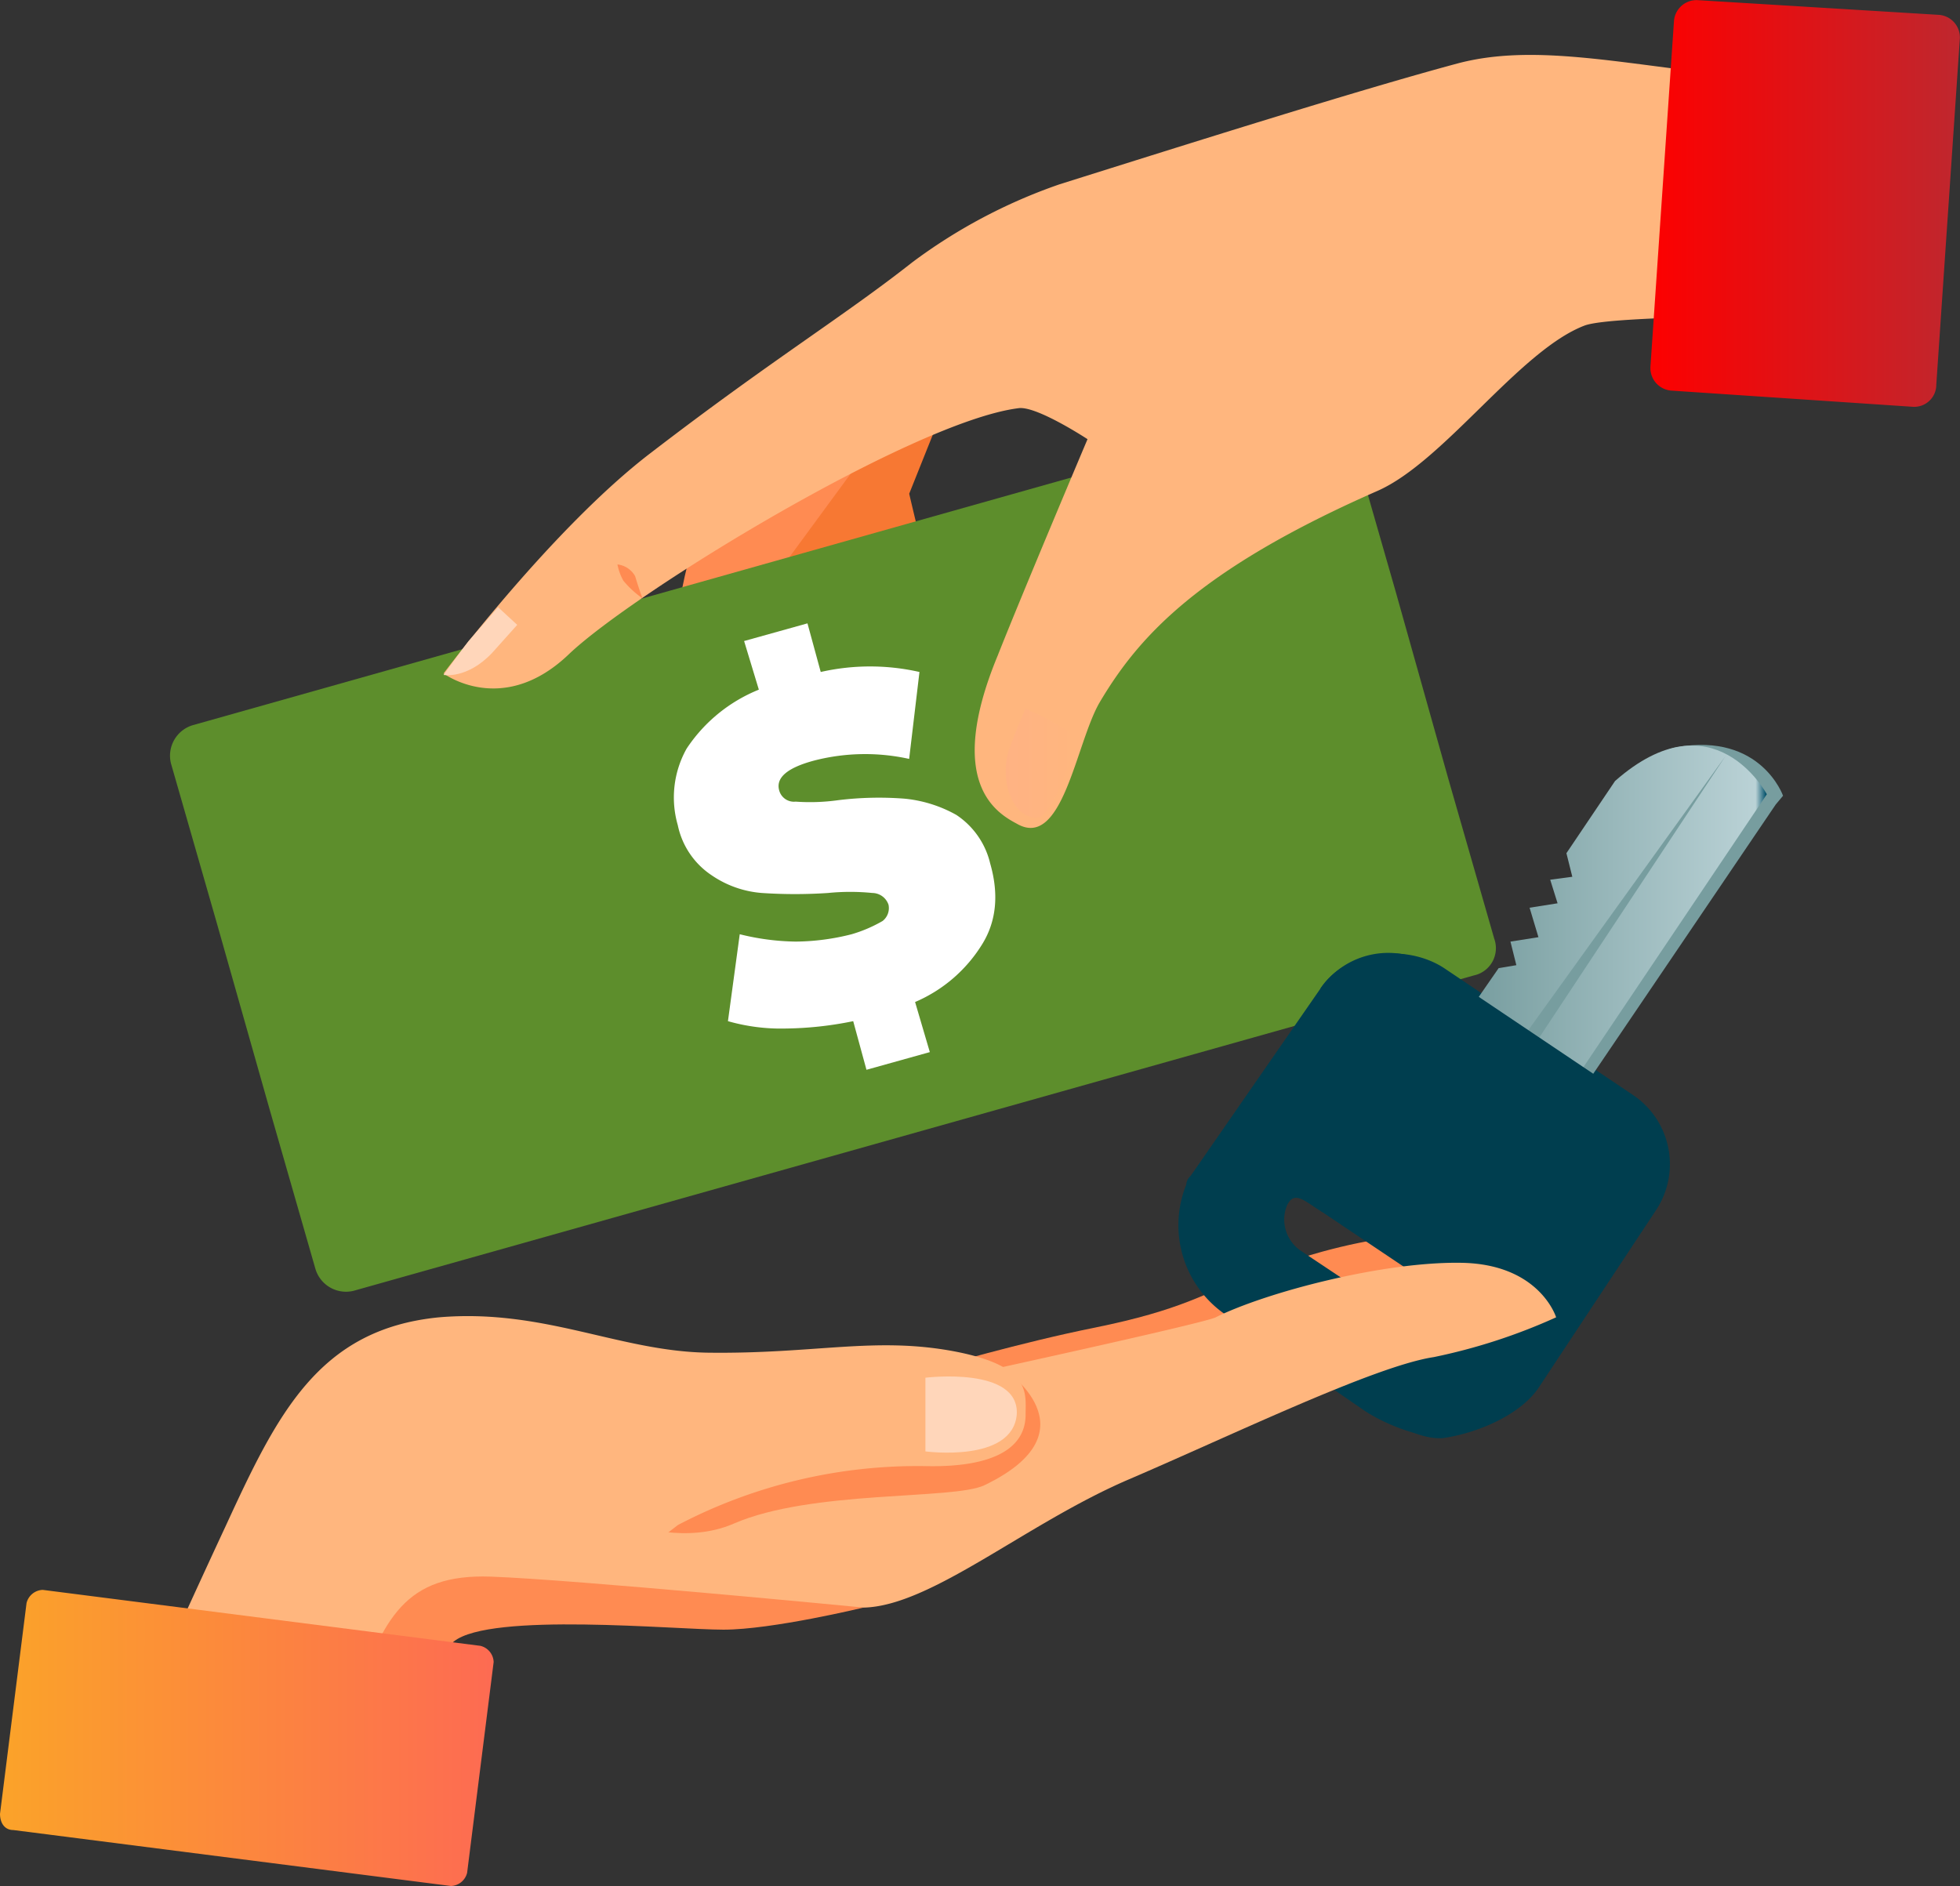
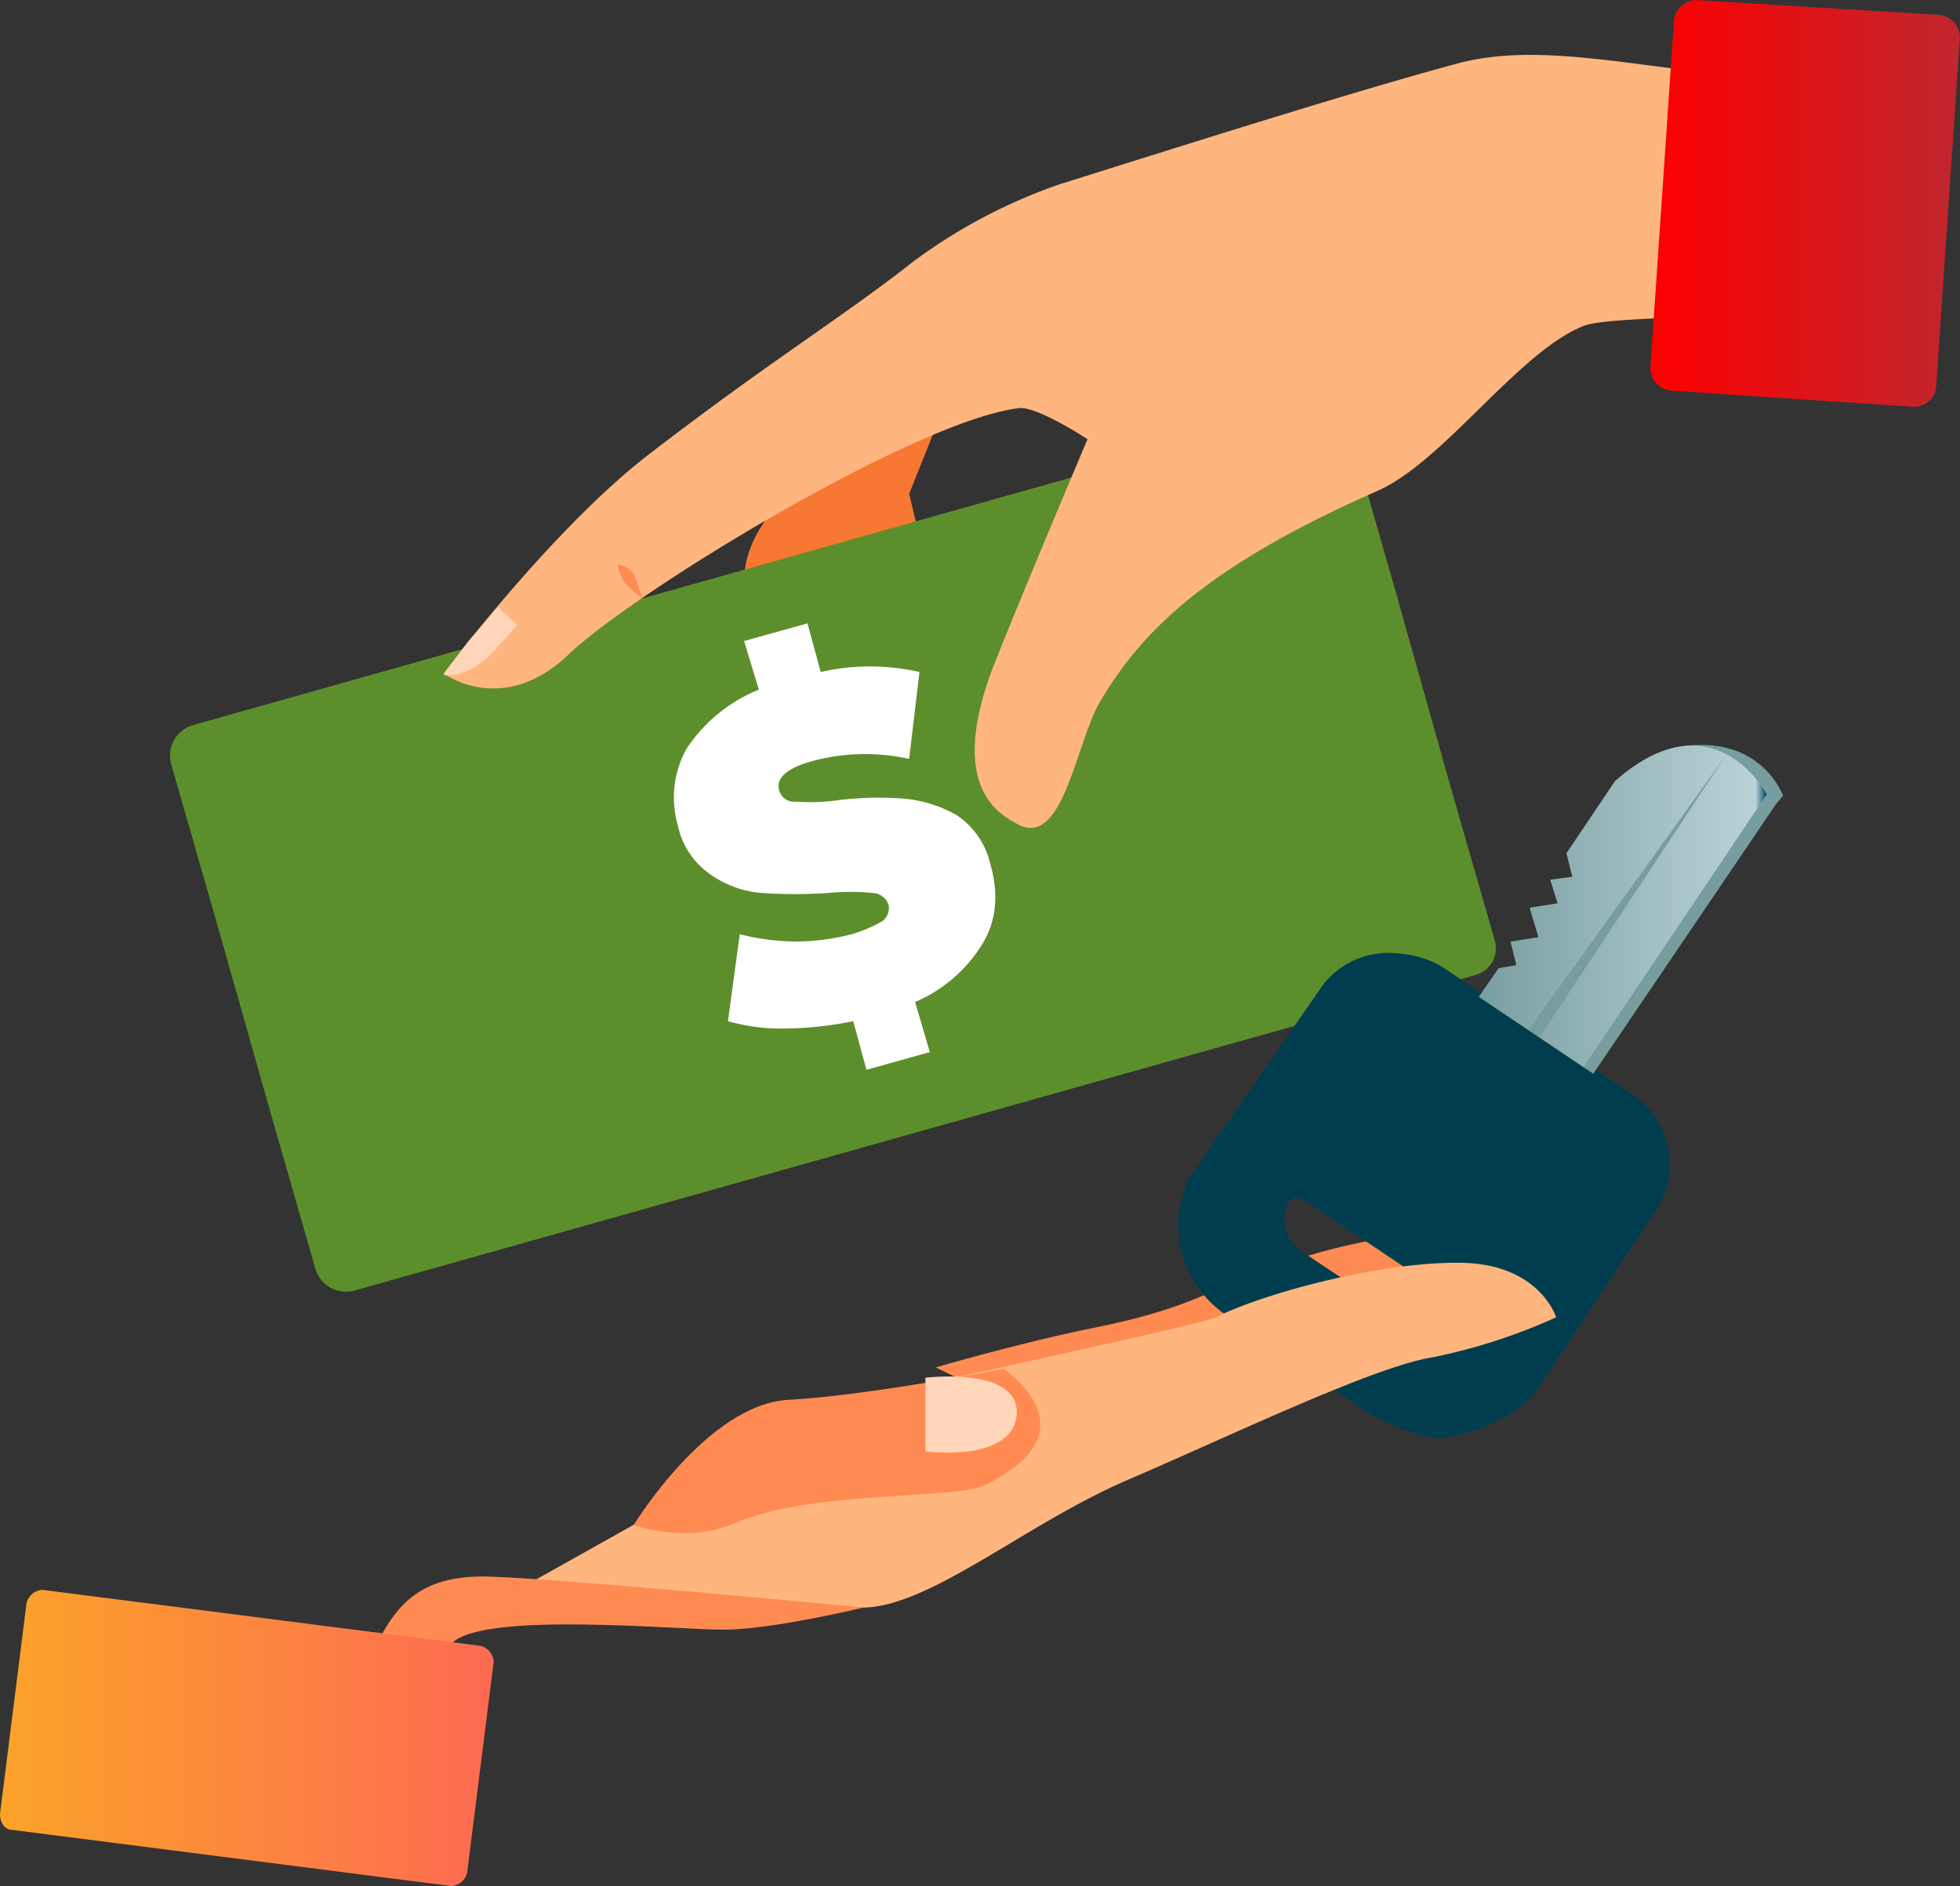
<svg xmlns="http://www.w3.org/2000/svg" width="245.131" height="235.917" viewBox="0 0 245.131 235.917">
  <rect x="0" y="0" width="245.131" height="235.917" fill="#333333" stroke="none" />
  <defs>
    <style>.a{fill:#f77833;}.b{fill:#ff8b52;}.c{fill:#ffb67e;}.d{fill:url(#a);}.e{fill:#fff;}.f{fill:#ffd6ba;}.g{fill:#003e4f;}.h{fill:#779d9f;}.i{fill:url(#b);}.j{fill:url(#c);}.k{fill:url(#d);}.l{fill:url(#e);}.m{fill:url(#f);}.n{fill:url(#g);}</style>
    <linearGradient id="a" x1="0.304" y1="19.168" x2="0.506" y2="18.743" gradientUnits="objectBoundingBox">
      <stop offset="0" stop-color="#6bc62a" />
      <stop offset="1" stop-color="#5d8e2c" />
    </linearGradient>
    <linearGradient id="b" x1="-0.003" y1="49.187" x2="0.997" y2="49.187" gradientUnits="objectBoundingBox">
      <stop offset="0" stop-color="#779d9f" />
      <stop offset="0.964" stop-color="#bad2d6" />
      <stop offset="1" stop-color="#004f69" />
    </linearGradient>
    <linearGradient id="c" x1="-233.149" y1="10.709" x2="-233.149" y2="11.433" gradientUnits="objectBoundingBox">
      <stop offset="0" stop-color="#fff" stop-opacity="0" />
      <stop offset="0.01" stop-color="#fbfcfc" stop-opacity="0" />
      <stop offset="0.17" stop-color="#aabcca" stop-opacity="0.149" />
      <stop offset="0.31" stop-color="#6e8ca4" stop-opacity="0.271" />
      <stop offset="0.41" stop-color="#456e8c" stop-opacity="0.349" />
      <stop offset="0.46" stop-color="#346383" stop-opacity="0.4" />
      <stop offset="1" stop-color="#2e6080" />
    </linearGradient>
    <linearGradient id="d" x1="-0.094" y1="32.298" x2="0.735" y2="32.413" gradientUnits="objectBoundingBox">
      <stop offset="0" stop-color="#003e4f" />
      <stop offset="1" stop-color="#004f69" />
    </linearGradient>
    <linearGradient id="e" x1="0.002" y1="149.958" x2="1.007" y2="149.958" gradientUnits="objectBoundingBox">
      <stop offset="0" stop-color="#ffb284" />
      <stop offset="0.989" stop-color="#ffb67e" />
    </linearGradient>
    <linearGradient id="f" y1="43.311" x2="1.002" y2="43.311" gradientUnits="objectBoundingBox">
      <stop offset="0" stop-color="#fd0000" />
      <stop offset="0.994" stop-color="#bf272e" />
    </linearGradient>
    <linearGradient id="g" y1="48.942" x2="1.001" y2="48.942" gradientUnits="objectBoundingBox">
      <stop offset="0" stop-color="#fba329" />
      <stop offset="0.994" stop-color="#fd6b52" />
    </linearGradient>
  </defs>
  <g transform="translate(-8443.9 -4784.99)">
    <g transform="translate(8528.475 4826.475)">
      <path class="a" d="M8701.735,4948.028s4.977,16.771,6.45,23.221,2.58,7.741,2.58,7.741a10.907,10.907,0,0,0,4.977-11.611c-1.475-7.924-2.581-21.931-2.581-21.931l10.874-18.983S8701.735,4935.5,8701.735,4948.028Z" transform="translate(-8693.24 -4916.882)" />
      <path class="a" d="M8728.628,4924.243s7.188,16.034,9.584,22.116c2.4,6.266,3.686,7.372,3.686,7.372a10.947,10.947,0,0,0,3.317-12.164c-2.58-7.741-5.713-21.378-5.713-21.378l8.108-20.272C8747.795,4899.916,8726.969,4911.711,8728.628,4924.243Z" transform="translate(-8710.365 -4899.916)" />
-       <path class="b" d="M8683.378,4941.158s-5.528,15.112-5.16,22.115c.185,6.819,2.58,26.907,2.58,26.907s4.239,2.211,6.45-6.082,2.949-28.566,2.949-28.566l12.717-17.324Z" transform="translate(-8678.2 -4924.387)" />
      <path class="c" d="M8682.929,5063.578s2.58-1.659,2.211-6.266c-.185-4.607-.368-4.239-.368-4.239l-2.949.369s.369,3.133.554,5.713C8682.56,5060.445,8682.929,5063.578,8682.929,5063.578Z" transform="translate(-8680.515 -4997.785)" />
      <path class="b" d="M8721.531,5055.011s1.844-1.843.554-5.9c-.737-2.4-1.106-3.687-1.106-3.687l-2.4.737s.737,2.765,1.29,4.976A26.786,26.786,0,0,0,8721.531,5055.011Z" transform="translate(-8704.006 -4992.902)" />
      <path class="b" d="M8758.377,5032.688s1.475-2.027-.368-5.9c-1.106-2.4-1.475-3.317-1.475-3.317l-2.212,1.106s.922,2.58,1.844,4.607A18.7,18.7,0,0,0,8758.377,5032.688Z" transform="translate(-8726.845 -4978.873)" />
    </g>
    <g transform="translate(8465.15 4836.114)">
      <path class="d" d="M8668.4,4992.911l-5.714-19.9h0l-6.634-23.59h0l-5.714-19.9a3.989,3.989,0,0,0-4.791-2.764l-139.881,39.439a3.989,3.989,0,0,0-2.764,4.792l5.713,19.9h0l6.634,23.405h0l5.714,19.9a3.989,3.989,0,0,0,4.791,2.764l140.065-39.439A3.488,3.488,0,0,0,8668.4,4992.911Z" transform="translate(-8502.771 -4926.62)" />
      <path class="e" d="M8716.035,5041a18.285,18.285,0,0,1-8.479,7.372l1.843,6.266-7.924,2.211-1.659-6.082a44.2,44.2,0,0,1-8.478.921,24.068,24.068,0,0,1-7.187-.921l1.475-10.874a30.413,30.413,0,0,0,7,.921,29.148,29.148,0,0,0,7-.921,17.494,17.494,0,0,0,3.87-1.658,2.049,2.049,0,0,0,.738-2.027,2.158,2.158,0,0,0-2.027-1.475,27.75,27.75,0,0,0-5.529,0,62.171,62.171,0,0,1-8.293,0,12.846,12.846,0,0,1-6.267-2.211,9.947,9.947,0,0,1-4.239-6.266,12.489,12.489,0,0,1,1.106-9.584,19.637,19.637,0,0,1,9.03-7.372l-1.843-6.082,7.925-2.211,1.658,6.082a27.91,27.91,0,0,1,12.348,0l-1.29,10.873a25.52,25.52,0,0,0-11.795.185q-5.251,1.381-4.423,3.87a1.914,1.914,0,0,0,2.027,1.29,25.458,25.458,0,0,0,5.345-.185,41.645,41.645,0,0,1,8.293-.184,16.475,16.475,0,0,1,6.45,2.027,10.053,10.053,0,0,1,4.239,6.082C8718.063,5034.918,8717.693,5038.236,8716.035,5041Z" transform="translate(-8614.359 -4974.157)" />
    </g>
    <g transform="translate(8457.538 4878.168)">
      <path class="b" d="M8768.108,5229.7s10.688-3.132,19.9-4.976c10.874-2.211,13.639-4.239,19.72-6.634s25.8-8.847,28.935-1.291c2.949,7-51.6,21.194-51.6,21.194Z" transform="translate(-8664.718 -5151.833)" />
      <path class="f" d="M8961.521,5239.654s-2.026-2.4-7-.737l-5.161,1.659.737,3.317s3.87-.921,6.451-1.658C8958.021,5241.313,8961.521,5239.654,8961.521,5239.654Z" transform="translate(-8780.543 -5167.869)" />
      <g transform="translate(133.716)">
        <path class="g" d="M8857.252,5143.232a1.594,1.594,0,0,0-.553,1.105,13.568,13.568,0,0,0,4.607,16.034l9.03,6.266,8.294,5.713c2.58,1.843,5.9,3.87,8.846,3.686,4.055-.553,9.584-2.765,11.979-6.267l14.743-22.3h0a10.416,10.416,0,0,0-2.948-14.375h0l-23.59-15.85c-4.792-3.133-12.348-2.211-15.481,2.58l1.291.369Zm18.062-.737,22.853,15.665c2.764,2.027-2.4,5.713-3.5,7.74h0a5.988,5.988,0,0,1-8.662,2.027l-20.456-15.665a8.519,8.519,0,0,1-2.765-9.4c1.105-3.686,3.87-5.713,7.188-3.133Z" transform="translate(-8854.404 -5089.324)" />
        <path class="h" d="M8985.054,5084.317l22.853-33.726.922-1.106s-2.765-7.925-13.27-6.082-16.587,36.675-16.587,36.675Z" transform="translate(-8933.183 -5043.126)" />
        <path class="i" d="M8967.776,5083.721l23.037-34.279s-6.635-12.532-18.982-1.659l-6.082,9.03.737,2.949-2.765.368.922,2.949-3.5.553,1.106,3.686-3.5.553.737,2.949-2.212.368-3.317,4.792,13.454,8.478Z" transform="translate(-8917.196 -5043.267)" />
        <path class="h" d="M8969.781,5083.081l2.211-.185,23.774-35.937" transform="translate(-8927.31 -5045.575)" />
        <path class="j" d="M8965.507,5138.9l2.027-2.949s-1.475-11.61-13.085-8.661l-2.027,2.948Z" transform="translate(-8916.217 -5096.604)" />
        <path class="k" d="M8853.678,5143.1a1.593,1.593,0,0,0-.552,1.105,13.568,13.568,0,0,0,4.607,16.034l9.03,6.266,8.293,5.713c2.58,1.843,7.557,3.87,10.689,3.5a14.639,14.639,0,0,0,10.137-6.266l14.743-22.3h0a10.418,10.418,0,0,0-2.948-14.375h0l-23.59-15.849a10.287,10.287,0,0,0-14.191,2.764h0Zm16.588,4.607,14.006,9.4c1.844,1.29,3.686,2.027,2.765,3.317h0a4.375,4.375,0,0,1-5.713,1.29L8867.5,5152.5a4.725,4.725,0,0,1-1.843-5.529c.921-2.212,2.211-.737,4.607.737Z" transform="translate(-8852.121 -5089.191)" />
      </g>
      <path class="c" d="M8624.129,5263.312s32.067,2.58,42.94,2.4c8.479-.184,20.272-10.5,33.174-16.034s30.777-14.191,38.149-15.3a72.308,72.308,0,0,0,15.3-4.976s-2.026-6.634-11.795-6.819-24.511,3.687-30.777,6.819c-1.843.922-44.6,10.137-44.6,10.137Z" transform="translate(-8572.71 -5157.8)" />
      <path class="b" d="M8663.442,5278.89s6.635,2.4,12.532-.185c9.768-4.239,27.46-2.949,31.33-4.792,14.191-6.819,2.4-14.56,2.4-14.56s-16.771,3.317-26.907,3.871S8663.442,5278.89,8663.442,5278.89Z" transform="translate(-8597.833 -5181.303)" />
-       <path class="c" d="M8481.682,5299.271s9.4-20.825,14.559-31.883c6.451-14.006,11.611-24.7,26.724-26.169,13.085-1.106,22.483,4.238,33.542,4.423,13.453.184,20.825-2.027,30.777-.185,9.768,1.843,9.03,5.161,9.03,7.925,0,4.423-4.423,6.634-12.532,6.45a64.593,64.593,0,0,0-30.962,7.372l-11.241,8.662s-14.56-.737-18.8,3.686c-4.238,4.239-8.108,24.88-8.108,24.88Z" transform="translate(-8481.682 -5169.618)" />
      <path class="b" d="M8625.126,5335.183s-36.122-3.5-46.626-3.87c-10.689-.369-13.454,5.16-17.141,15.849s-2.764,14.928-2.764,14.928h5.16s5.529-18.982,10.137-22.668,27.645-1.474,33.726-1.474S8625.126,5335.183,8625.126,5335.183Z" transform="translate(-8530.767 -5227.276)" />
      <path class="f" d="M8764.535,5262.139v9.215s10.873,1.474,11.426-4.607C8776.33,5260.665,8764.535,5262.139,8764.535,5262.139Z" transform="translate(-8662.435 -5182.982)" />
    </g>
    <path class="b" d="M8708.882,4942.293s.921,2.58,1.106,3.317a18.815,18.815,0,0,0,2.4,3.133,4.009,4.009,0,0,0-.368-3.5C8710.725,4942.478,8708.882,4942.293,8708.882,4942.293Z" transform="translate(-169.332 -100.522)" />
    <g transform="translate(8499.373 4791.859)">
      <path class="c" d="M8753.678,4806.014c-11.795-1.474-21.009-3.132-29.3-.921-12.348,3.317-33.357,9.952-49.76,15.112a67.634,67.634,0,0,0-18.429,9.768c-8.662,6.819-17.509,12.164-32.62,23.774-12.349,9.4-25.986,27.644-25.986,27.644s7.372,5.529,15.665-2.4c8.108-7.74,43.125-29.118,56.21-30.777,2.212-.368,8.662,3.871,8.662,3.871s-8.109,19.167-11.242,27.091c-6.635,16.034,0,19.72,2.4,21.01,5.712,3.317,7.371-9.952,10.32-15.112,4.791-8.109,12.163-16.587,34.832-26.539,8.293-3.686,17.691-17.507,25.8-20.641,1.844-.737,9.4-.922,13.27-1.106v-30.778Z" transform="translate(-8597.58 -4804.019)" />
      <path class="f" d="M8597.58,5003.87s2.948.553,6.082-2.765l3.133-3.5-2.4-2.211s-2.211,2.58-3.686,4.239C8599.976,5000.552,8597.58,5003.87,8597.58,5003.87Z" transform="translate(-8597.58 -4926.313)" />
-       <path class="l" d="M8796.129,5044.258c-3.133-.184-4.607-4.976-3.317-8.662,1.29-3.5,2.026-4.976,2.026-4.976s4.424,1.843,6.451,3.686C8800.367,5037.439,8798.156,5044.258,8796.129,5044.258Z" transform="translate(-8722.042 -4948.826)" />
      <path class="b" d="M8657.827,4980.585a6.876,6.876,0,0,0,.737,2.027,11.824,11.824,0,0,0,2.4,2.211s-.368-.921-.921-2.765A2.912,2.912,0,0,0,8657.827,4980.585Z" transform="translate(-8636.08 -4916.851)" />
    </g>
    <path class="m" d="M9048.506,4835.874l-30.225-2.027a2.832,2.832,0,0,1-2.58-2.949l2.949-43.31a2.831,2.831,0,0,1,2.948-2.58l30.225,1.843a2.832,2.832,0,0,1,2.58,2.949l-2.948,43.31A2.762,2.762,0,0,1,9048.506,4835.874Z" transform="translate(-365.389)" />
    <path class="n" d="M8443.9,5363.952l3.317-26.354a2.16,2.16,0,0,1,2.027-1.659l54.736,7a2.16,2.16,0,0,1,1.658,2.027l-3.317,26.354a2.159,2.159,0,0,1-2.027,1.659l-54.735-7C8444.453,5365.979,8443.9,5365.058,8443.9,5363.952Z" transform="translate(0.001 -352.076)" />
  </g>
</svg>